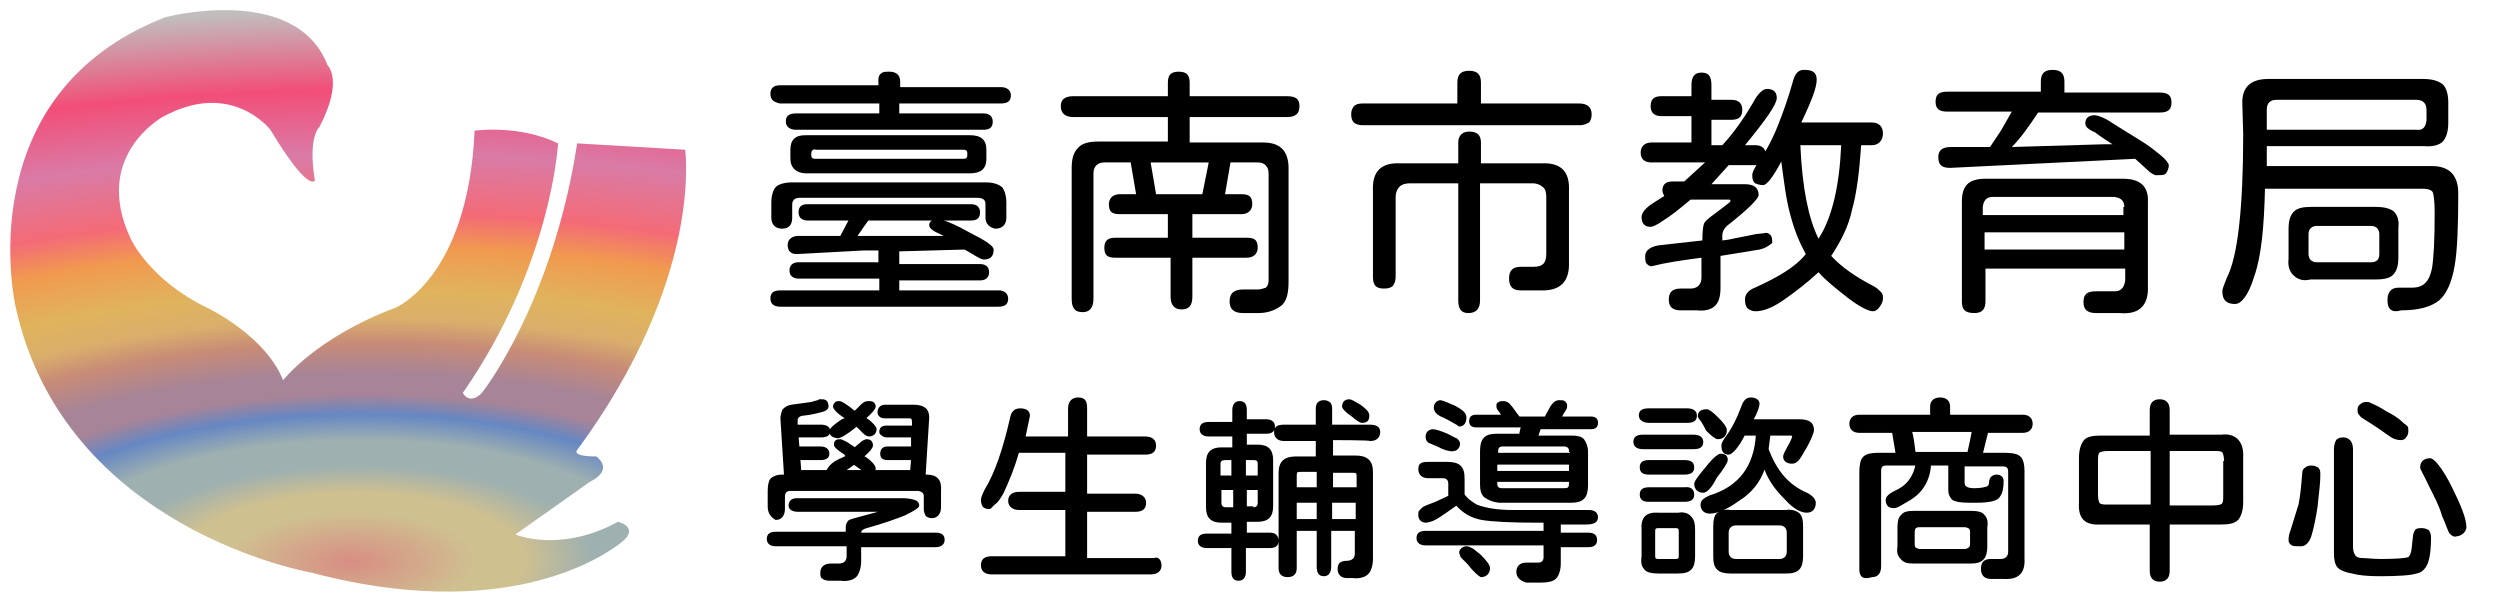
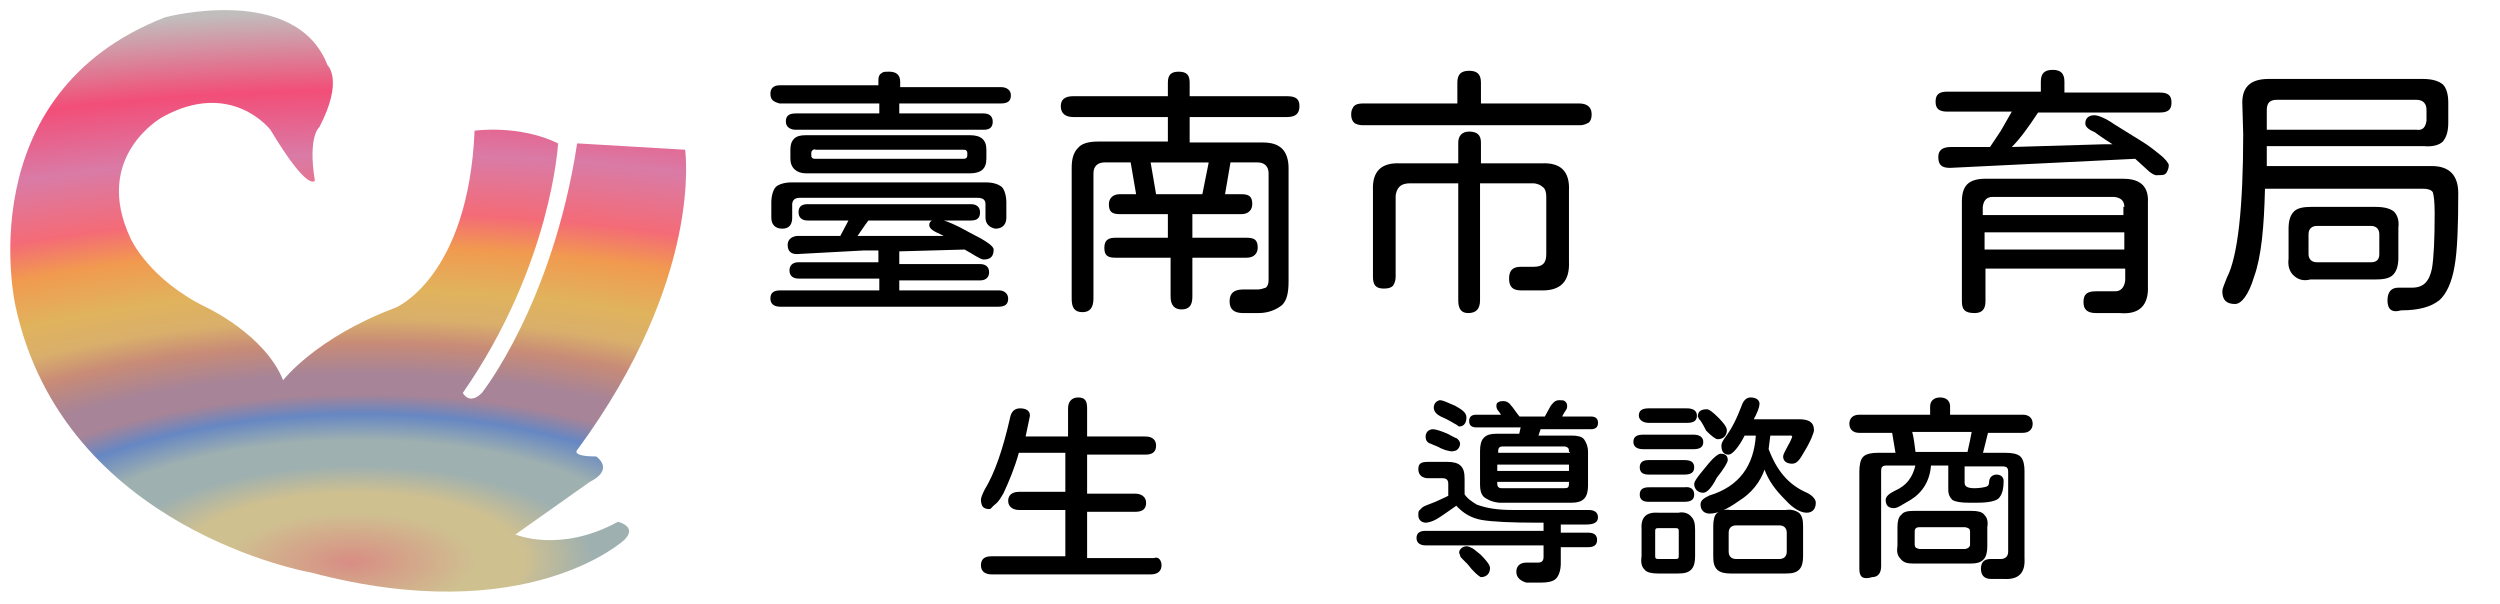
<svg xmlns="http://www.w3.org/2000/svg" version="1.1" id="圖層_1" x="0px" y="0px" viewBox="0 0 275.5 66.6" style="enable-background:new 0 0 275.5 66.6;" xml:space="preserve">
  <style type="text/css">
	.st0{stroke:#000000;stroke-width:0.2;stroke-miterlimit:10;}
	.st1{fill:url(#SVGID_1_);}
</style>
  <g>
    <path d="M84.9,10.3c0-0.5,0.3-0.9,1-0.9h10.9V8.8c0-0.3,0.1-0.6,0.3-0.7c0.2-0.2,0.4-0.2,0.9-0.2c0.7,0,1.2,0.3,1.2,1.1v0.6h11.1   c0.6,0,1.1,0.3,1.1,0.9s-0.3,0.9-1.1,0.9H99.1v1.1h9.3c0.6,0,1,0.3,1,0.9s-0.3,0.9-1,0.9H87.7c-0.6,0-1.1-0.3-1.1-0.9   s0.3-0.9,1.1-0.9h9.2v-1.1h-11C85.2,11.2,84.9,11,84.9,10.3z M111.1,32.9c0,0.6-0.3,0.9-1.1,0.9H86c-0.7,0-1.1-0.3-1.1-0.9   S85.2,32,86,32h10.9v-1.3H88c-0.6,0-1-0.3-1-0.9c0-0.5,0.3-0.9,1-0.9h8.8v-1.3h-0.7h-0.9L87.8,28c-0.6,0-1-0.3-1-1   c0-0.5,0.3-0.9,1-1h4.8l0.9-1.7h-4.5c-0.6,0-1-0.3-1-0.9s0.3-0.9,1-0.9h18c0.6,0,1,0.3,1,0.9s-0.3,0.9-1,0.9h-3   c0.4,0.1,1.4,0.5,2.8,1.3c1.8,0.9,2.7,1.5,2.7,1.9c0,0.7-0.3,1.1-1.1,1.1c-0.2,0-0.6-0.2-1.4-0.7l-0.7-0.4l-7.2,0.2v1.4h8.9   c0.6,0,1,0.3,1,0.9c0,0.5-0.3,0.9-1,0.9h-8.9V32h11C110.7,32,111.1,32.4,111.1,32.9z M108.6,24v-1.5c0-0.5-0.3-0.7-0.9-0.7H88.1   c-0.3,0-0.5,0.1-0.6,0.2c-0.1,0.1-0.2,0.3-0.2,0.5V24c0,0.7-0.3,1.2-1.1,1.2S85,24.7,85,24v-1.7c0-0.7,0.2-1.4,0.5-1.7   c0.3-0.3,1-0.5,1.7-0.5h21.4c0.9,0,1.4,0.2,1.8,0.5c0.3,0.3,0.5,1,0.5,1.7V24c0,0.7-0.4,1.2-1.2,1.2   C109.1,25.1,108.6,24.7,108.6,24z M87.1,17.5v-1c0-0.5,0.1-0.9,0.4-1.2c0.3-0.3,0.7-0.4,1.3-0.4h18.1c1.2,0,1.8,0.5,1.8,1.6v1   c0,1.1-0.6,1.6-1.8,1.6H88.8C87.8,19.1,87.1,18.5,87.1,17.5z M89.5,16.6c-0.1,0.1-0.1,0.2-0.1,0.4s0,0.3,0.1,0.4   c0.1,0.1,0.2,0.1,0.4,0.1h16.2c0.2,0,0.3,0,0.4-0.1c0.1-0.1,0.1-0.2,0.1-0.4c0-0.2,0-0.3-0.1-0.4c-0.1-0.1-0.2-0.1-0.4-0.1H89.9   C89.7,16.4,89.6,16.5,89.5,16.6z M104,26l-0.4-0.2c-0.7-0.3-1.2-0.6-1.2-1c0-0.2,0.1-0.4,0.3-0.5h-7l-0.3,0.4L94.5,26H104z" />
    <path d="M131.1,13v2.7h8c1,0,1.7,0.2,2.2,0.7c0.4,0.4,0.7,1.1,0.7,2.1V31c0,1.3-0.2,2.1-0.7,2.6c-0.6,0.5-1.5,0.9-2.6,0.9H137   c-1,0-1.5-0.4-1.5-1.3s0.5-1.3,1.5-1.3h1.6c0.3,0,0.6-0.1,0.9-0.2c0.2-0.2,0.3-0.4,0.3-0.9V19.1c0-0.7-0.4-1.2-1.2-1.2h-3l-0.6,3.5   h1.8c0.9,0,1.2,0.3,1.2,1.1c0,0.6-0.4,1.1-1.2,1.1h-5.4v2.6h6c0.9,0,1.2,0.3,1.2,1.1c0,0.6-0.4,1.1-1.2,1.1h-6v4.3   c0,1-0.4,1.4-1.2,1.4c-0.7,0-1.2-0.4-1.2-1.4v-4.3h-6.1c-0.9,0-1.2-0.3-1.2-1.1s0.4-1.1,1.2-1.1h5.8v-2.6h-5.3   c-0.9,0-1.2-0.3-1.2-1.1c0-0.6,0.4-1.1,1.2-1.1h1.8l-0.6-3.5h-2.9c-0.7,0-1.2,0.4-1.2,1.2v13.8c0,1-0.4,1.5-1.2,1.5   c-0.9,0-1.2-0.5-1.2-1.5V18.5c0-1,0.2-1.7,0.7-2.2c0.4-0.5,1.2-0.7,2.2-0.7h7.7v-2.7h-10.4c-0.9,0-1.4-0.4-1.4-1.2   c0-0.7,0.4-1.1,1.4-1.1h10.4V9.1c0-0.9,0.4-1.2,1.2-1.2c0.9,0,1.2,0.4,1.2,1.2v1.5h10.7c1,0,1.4,0.3,1.4,1.1s-0.4,1.2-1.4,1.2   h-10.7V13z M133.2,17.9h-6.4l0.6,3.5h5.1L133.2,17.9z" />
    <path d="M149.2,13.5c-0.2-0.2-0.3-0.5-0.3-0.9c0-0.4,0.1-0.6,0.3-0.9c0.2-0.2,0.5-0.3,1-0.3h10.4V9.1c0-0.9,0.4-1.3,1.3-1.3   c0.9,0,1.3,0.4,1.3,1.3v2.3H174c0.9,0,1.4,0.4,1.4,1.2c0,0.4-0.1,0.7-0.3,0.9c-0.2,0.1-0.5,0.3-1,0.3h-23.9   C149.8,13.8,149.4,13.7,149.2,13.5z M160.7,33.1V20.2h-5.3c-0.5,0-0.9,0.1-1.2,0.4c-0.2,0.2-0.4,0.6-0.4,1.1v8.8   c0,0.4-0.1,0.7-0.3,1c-0.2,0.2-0.5,0.3-1,0.3c-0.9,0-1.2-0.4-1.2-1.3V21c-0.1-2.1,0.9-3.1,3-3h6.4v-2.3c0-0.7,0.4-1.2,1.2-1.2   c0.9,0,1.3,0.4,1.3,1.2V18h6.7c2.1-0.1,3.1,0.9,3,3v7.8c0.1,2.2-0.9,3.3-3.2,3.2h-2.1c-0.9,0-1.3-0.4-1.3-1.3s0.4-1.3,1.3-1.3h1.4   c1,0,1.4-0.4,1.4-1.4v-6.3c0-0.5-0.1-0.9-0.4-1.1c-0.2-0.2-0.6-0.4-1.1-0.4h-5.8v12.9c0,0.9-0.4,1.4-1.3,1.4   C161,34.5,160.7,34,160.7,33.1z" />
-     <path d="M193.9,27.5l-4.3,0.7v3.5c0,1-0.2,1.6-0.6,2c-0.4,0.4-1.1,0.6-2,0.5h-1.8c-0.9,0-1.3-0.4-1.3-1.2s0.4-1.2,1.3-1.2h1.1   c0.7,0,1.2-0.4,1.2-1.2v-2.2c-2.3,0.3-4.2,0.6-5.3,0.9c-0.3,0.1-0.5,0-0.7-0.2c-0.2-0.2-0.2-0.5-0.2-0.9c0-0.6,0.6-1.1,1.8-1.2   l4.5-0.5c0-1.1,0.1-1.7,0.2-1.9c0.1-0.2,0.4-0.5,1.1-1c0.7-0.5,1.3-1,1.7-1.3c0.1-0.1,0.1-0.1,0.1-0.2c0-0.1-0.1-0.1-0.2-0.1h-4.2   c-1.3,1.1-2.2,1.8-3,2.3c-0.7,0.5-1.2,0.7-1.4,0.7c-0.6,0-1-0.3-1-1.1c0-0.4,0.4-1,1.4-1.6l1.1-0.7c-0.1-0.2-0.2-0.4-0.2-0.6   c0-0.6,0.3-1,1.1-1h1.3l2.3-2.1H182c-0.7,0-1.2-0.3-1.2-1.1c0-0.6,0.4-1.1,1.2-1.1h4.4v-2.9h-3.3c-0.7,0-1.2-0.3-1.2-1.1   s0.4-1.1,1.2-1.1h3.3V9.4c0-0.9,0.3-1.4,1.1-1.4s1.1,0.4,1.1,1.4V11h2.2c0.7,0,1.2,0.3,1.2,1.1s-0.4,1.1-1.2,1.1h-2.2V16h1.2   c1.3-1.4,2.4-3,3.4-4.7c0.5-1,1.1-1.5,1.5-1.5c0.7,0,1.1,0.3,1.1,1s-1.2,2.4-3.5,5.2h1.1c0.7,0,1.2,0.3,1.2,1.1   c0,0.6-0.4,1.1-1.2,1.1h-2.9l-1.9,2.1h3.7c1,0,1.5,0.4,1.5,1.2c0,0.4-1.2,1.6-3.5,3.4c-0.3,0.3-0.5,0.6-0.5,1.1v0.5   c1-0.1,1.5-0.3,1.7-0.3l2-0.4l0.9-0.1c0.3-0.1,0.5,0,0.7,0.2c0.2,0.2,0.2,0.5,0.2,0.9C195.2,26.8,194.8,27.3,193.9,27.5z    M207.3,32.2c0.2,0.2,0.2,0.4,0.2,0.7c0,0.4-0.2,0.7-0.5,1.1c-0.2,0.2-0.4,0.3-0.6,0.3c-0.5,0-1.5-0.5-2.8-1.5   c-1.4-1.1-2.4-1.9-3.2-2.8c-1.3,1.2-2.6,2.2-3.9,3.1s-2.3,1.2-3,1.2c-0.4,0-0.6-0.1-0.9-0.3c-0.2-0.2-0.3-0.5-0.3-1   c0-0.5,0.3-1,1.1-1.3c2.4-1.1,4.4-2.2,5.6-3.7c-0.6-1.1-1.2-2.4-1.7-4.3c-0.5-1.8-0.7-3.7-1-5.9c-0.9,1.7-1.6,2.6-2,2.6   s-0.6-0.1-0.9-0.2c-0.2-0.2-0.3-0.4-0.3-0.9c0-0.2,0.1-0.5,0.4-1c0.7-1,1.6-2.4,2.4-4.4c0.6-1.5,1.2-3.2,1.7-5   c0.2-0.7,0.5-1.2,1.2-1.2c1,0,1.4,0.3,1.4,1.1s-0.5,2.2-1.7,4.7h7.8c0.7,0,1.2,0.4,1.2,1.2S207,16,206.3,16h-1.2   c-0.2,3-0.5,5.3-1,7.1c-0.4,1.9-1.3,3.6-2.3,5.1c1.2,1.3,2.7,2.3,4.6,3.3C206.8,31.7,207,31.9,207.3,32.2z M202.9,16h-4.5   c0.2,4.7,0.9,8.1,2,10.3C201.9,24,202.7,20.5,202.9,16z" />
    <path d="M236.4,18.5l-1.1-1l-20.4,1c-0.9,0-1.3-0.3-1.3-1.2c0-0.7,0.4-1.1,1.4-1.1h4.3l1.2-1.8l1.2-2.1h-7.1   c-0.9,0-1.3-0.3-1.3-1.1s0.4-1.1,1.3-1.1h10.3V9c0-0.9,0.4-1.3,1.3-1.3s1.3,0.4,1.3,1.3v1.2h10.5c0.9,0,1.3,0.3,1.3,1.1   s-0.4,1.1-1.3,1.1h-13.4c-1,1.5-1.9,2.8-2.9,3.8l10.1-0.3h0.4h0.6c-1.1-0.7-1.8-1.2-1.9-1.3c-0.7-0.3-1.1-0.6-1.1-1   c0-0.5,0.3-0.9,1-0.9c0.4,0,1.2,0.3,2.2,1l2.9,1.8c1,0.6,1.7,1.2,2.2,1.6s0.9,0.9,0.9,1.1c0,0.3-0.1,0.6-0.3,0.9   c-0.2,0.2-0.4,0.2-0.9,0.2C237.5,19.4,237,19.1,236.4,18.5z M216.2,33.2v-11c0-0.9,0.2-1.5,0.6-1.9c0.4-0.4,1.1-0.6,1.9-0.6H234   c1.9,0,2.8,0.9,2.7,2.6v9.2c0.1,2.1-0.9,3.2-3.1,3H231c-1,0-1.4-0.4-1.4-1.2c0-0.9,0.4-1.2,1.4-1.2h2.1c0.6,0,1-0.4,1.1-1.2v-1.3   h-15.4v3.6c0,0.9-0.4,1.3-1.2,1.3C216.5,34.5,216.2,34.1,216.2,33.2z M234.1,22.8c0-0.6-0.3-1-1.1-1.1h-13.4c-0.6,0-1,0.3-1.1,1.1   v0.9H234v-0.9H234.1z M234.1,27.5v-1.9h-15.4v1.9H234.1z" />
    <path d="M263.1,33.1c0-0.9,0.4-1.4,1.2-1.4h1.5c1.3,0,1.9-0.7,2.2-2.1c0.2-1.2,0.3-3.2,0.3-6.1c0-1.3-0.1-2-0.2-2.3   c-0.1-0.2-0.4-0.4-1.1-0.4h-17.4c-0.1,4.2-0.4,7.5-1.2,9.7c-0.6,2-1.4,3-2.1,3c-0.9,0-1.4-0.4-1.4-1.4c0-0.3,0.2-0.7,0.5-1.5   c1.2-2.3,1.8-7.7,1.8-15.8l-0.1-3.5c0-1.7,0.9-2.6,2.9-2.6H267c1,0,1.7,0.2,2.2,0.6c0.4,0.4,0.6,1.1,0.6,2v2.2c0,1-0.2,1.6-0.6,2.1   c-0.4,0.4-1.2,0.6-2.1,0.5h-17.3v2.2h18.2c1.9,0,2.9,1,2.9,3c0,3.6-0.1,6.3-0.4,8c-0.3,1.8-0.9,3.1-1.7,3.8   c-0.9,0.7-2.2,1.1-4.2,1.1C263.6,34.5,263.1,34.1,263.1,33.1z M267.4,13.3v-1.2c0-0.6-0.3-1.1-1.1-1.1h-15.4   c-0.7,0-1.1,0.3-1.1,1.1v2.2h16.5C267,14.4,267.3,14,267.4,13.3z M252.7,30.3c-0.4-0.4-0.6-1-0.5-1.8v-3.3c0-0.9,0.2-1.5,0.6-1.9   s1.1-0.5,1.9-0.5h7.1c1,0,1.6,0.2,2,0.5c0.4,0.4,0.6,1,0.5,1.8v3.3c0,0.9-0.2,1.5-0.6,1.9c-0.4,0.4-1.1,0.5-2,0.5h-7.1   C253.8,31,253.2,30.8,252.7,30.3z M262.2,28v-2.2c0-0.5-0.3-0.9-0.9-0.9h-6c-0.5,0-0.9,0.3-0.9,0.9V28c0,0.5,0.3,0.9,0.9,0.9h6   C261.9,28.9,262.2,28.6,262.2,28z" />
  </g>
  <g>
-     <path class="st0" d="M104,59.5c0,0.4-0.3,0.7-0.9,0.7h-8.3v1.6c0,0.7-0.2,1.4-0.5,1.7c-0.3,0.3-0.9,0.5-1.6,0.4h-1.3   c-0.3,0-0.6-0.1-0.7-0.2c-0.2-0.1-0.2-0.3-0.2-0.6c0-0.5,0.3-0.9,1.1-0.9h0.9c0.5,0,0.9-0.3,0.9-0.9v-1.2h-7.9   c-0.5,0-0.9-0.2-0.9-0.7s0.3-0.7,0.9-0.7h7.8v-0.6c0-0.3,0.1-0.5,0.3-0.7c0.2-0.1,0.9-0.3,1.7-0.5l2.2-0.6l0,0h-9.6   c-0.5,0-0.9-0.2-0.9-0.6c0-0.2,0.1-0.4,0.2-0.5c0.1-0.1,0.3-0.2,0.6-0.2h11.7c0.5,0,1,0.1,1.3,0.2c0.3,0.1,0.4,0.3,0.4,0.5   c0,0.2-0.5,0.5-1.5,1c-1,0.4-2.4,0.9-4.2,1.4c-0.4,0.1-0.7,0.3-0.7,0.6v0.1h8.3C103.7,58.8,104,59,104,59.5z M84.7,55.8v-1.7   c0-0.6,0.1-1.1,0.3-1.3c0.2-0.2,0.6-0.4,1.2-0.4h0.3l-0.4-6.3c0-0.3,0.1-0.6,0.2-0.9c0.2-0.2,0.4-0.4,0.9-0.5l2.2-0.3l0.7-0.2   c0.1,0,0.1,0,0.2-0.1c0.1,0,0.2,0,0.3,0c0.4,0,0.6,0.2,0.6,0.7c0,0.2-0.2,0.4-0.6,0.5c-0.4,0.1-1.1,0.3-2,0.4   c-0.3,0-0.5,0.1-0.6,0.2c-0.1,0.1-0.2,0.2-0.2,0.4v0.6h2.7c0.5,0,0.9,0.2,0.9,0.6c0,0.4-0.3,0.6-0.9,0.6h-2.6l0.1,1.2h2.4   c0.5,0,0.9,0.2,0.9,0.7c0,0.4-0.3,0.6-0.9,0.6h-2.3l0.1,1.3h12.2l0.1-1.3h-2.7c-0.5,0-0.7-0.2-0.7-0.6s0.2-0.7,0.7-0.7h2.7v-1.2   h-2.8c-0.2,0-0.4-0.1-0.5-0.2S97,47.8,97,47.6c0-0.4,0.2-0.6,0.7-0.6h2.9v-0.4c0-0.2,0-0.4-0.1-0.5c-0.1-0.1-0.2-0.1-0.4-0.1h-2.6   c-0.4,0-0.7-0.2-0.7-0.6c0-0.2,0.1-0.4,0.2-0.5c0.1-0.1,0.3-0.2,0.5-0.2h3.1c1.2,0,1.7,0.4,1.7,1.3l-0.4,6.4h0.2   c1.1,0,1.6,0.5,1.5,1.7v1.8c0,0.6-0.3,1.1-0.9,1.1c-0.3,0-0.5-0.1-0.6-0.2c-0.1-0.2-0.2-0.4-0.2-0.7v-1.4c0-0.4-0.2-0.6-0.7-0.7   H87.1c-0.4,0-0.7,0.2-0.7,0.7v1.4c0,0.6-0.3,1.1-0.9,1.1C85,56.9,84.7,56.5,84.7,55.8z M91.5,47.5c0-0.2,0.4-0.6,1.3-1.2l0.5-0.2   c-1-0.6-1.4-1.1-1.4-1.3c0-0.2,0.1-0.3,0.2-0.4c0.1-0.1,0.2-0.1,0.4-0.1c0.2,0,0.7,0.3,1.7,1.1l0.6-0.6c0.3-0.3,0.5-0.5,0.9-0.5   c0.2,0,0.4,0,0.5,0.1c0.1,0.1,0.2,0.2,0.2,0.4s-0.3,0.6-1.1,1.3l0.2,0.1c0.6,0.4,1,0.9,1,1.1c0,0.2-0.1,0.4-0.2,0.5   c-0.1,0.1-0.3,0.2-0.5,0.2c-0.2,0-0.4-0.1-0.7-0.4l-0.7-0.7c-1.1,0.9-1.8,1.3-2.1,1.3C91.7,48.1,91.5,47.9,91.5,47.5z M92.9,50.5   l0.4-0.2L93.1,50C92.3,49.5,92,49.2,92,49c0-0.4,0.2-0.5,0.6-0.5c0.1,0,0.3,0.1,0.7,0.3l0.6,0.4l0.3,0.2l0.6-0.5   c0.3-0.3,0.6-0.4,0.7-0.4c0.4,0,0.6,0.2,0.6,0.6c0,0.2-0.3,0.6-1,1.2c0.9,0.5,1.3,1.1,1.3,1.3c0,0.4-0.2,0.6-0.6,0.6   c-0.2,0-0.4-0.1-0.7-0.4l-1-0.7c-0.5,0.4-1,0.7-1.4,1c-0.4,0.2-0.6,0.3-0.9,0.3c-0.4,0-0.6-0.2-0.6-0.6   C91.5,51.3,91.9,50.9,92.9,50.5z" />
    <path class="st0" d="M127.9,62.3c0,0.5-0.3,0.9-1.1,0.9h-17.5c-0.7,0-1.1-0.3-1.1-0.9s0.3-0.9,1.1-0.9h8.2v-5.3h-5.2   c-0.6,0-1.1-0.3-1.1-0.9c0-0.5,0.3-0.9,1.1-0.9h5.2v-4.5h-5.3c-0.5,1.8-1.1,3.2-1.7,4.5c-0.3,0.5-0.5,0.9-0.9,1.2S109.2,56,109,56   c-0.3,0-0.5-0.1-0.6-0.2c-0.1-0.1-0.2-0.4-0.2-0.7c0-0.2,0.1-0.5,0.4-1.1c1.1-1.8,2-4.4,2.8-7.9c0.1-0.6,0.4-1,1-1   c0.6,0,1,0.2,1,0.7l-0.1,0.5l-0.4,1.9h4.9v-3.2c0-0.6,0.3-1.1,1-1.1s0.9,0.3,0.9,1.1v3.2h6.5c0.7,0,1.1,0.3,1.1,0.9   s-0.3,0.9-1.1,0.9h-6.5v4.5h5.4c0.6,0,1.1,0.3,1.1,0.9s-0.3,0.9-1.1,0.9h-5.4v5.3h7.5C127.6,61.4,127.9,61.8,127.9,62.3z" />
-     <path class="st0" d="M140.8,59.6c0,0.5-0.3,0.7-0.9,0.7h-2.7V63c0,0.5-0.2,0.9-0.7,0.9s-0.7-0.3-0.7-0.9v-2.7H133   c-0.5,0-0.9-0.2-0.9-0.7s0.3-0.7,0.9-0.7h2.8v-1.4h-1.2c-1.1,0-1.6-0.5-1.6-1.6V51c0-1.1,0.5-1.6,1.6-1.6h1.3V48h-2.7   c-0.5,0-0.9-0.2-0.9-0.7c0-0.5,0.3-0.7,0.9-0.7h2.7v-1.4c0-0.5,0.2-0.9,0.7-0.9s0.7,0.3,0.7,0.9v1.1h2.2c0.5,0,0.9,0.2,0.9,0.7   c0,0.5-0.3,0.7-0.9,0.7h-2.2v1.4h1.3c1.1,0,1.6,0.5,1.6,1.6v5.1c0,1.1-0.5,1.6-1.6,1.6h-1.3v1.4h2.7   C140.5,58.8,140.8,59.1,140.8,59.6z M135.9,50.6h-0.9c-0.4,0-0.6,0.2-0.6,0.5v1.4h1.4v-1.9H135.9z M135.9,53.9h-1.4v1.5   c0,0.4,0.2,0.6,0.6,0.6h0.9v-2.1H135.9z M137.3,52.5h1.4v-1.4c0-0.4-0.2-0.5-0.6-0.5h-0.9v1.9H137.3z M138.1,56   c0.4,0,0.6-0.2,0.6-0.6v-1.5h-1.4v2h0.7V56z M146.8,48.4v1.9h2.6c1.2,0,1.8,0.5,1.8,1.7v9.6c0,0.7-0.2,1.3-0.5,1.6   c-0.3,0.3-0.9,0.5-1.6,0.4h-0.7c-0.5,0-0.9-0.3-0.9-0.9c0-0.3,0.1-0.5,0.2-0.6c0.1-0.1,0.4-0.2,0.7-0.2c0.6,0,1-0.3,1-0.9v-2.6   h-2.8v4c0,0.6-0.2,1-0.7,1s-0.7-0.3-0.7-1v-4h-2.4v4.2c0,0.6-0.3,0.9-0.9,0.9s-0.9-0.3-0.9-0.9V52.1c0-1.2,0.6-1.7,1.8-1.7h2.3   v-1.9h-3.6c-0.6,0-1-0.3-1-0.9c0-0.5,0.3-0.7,1-0.7h3.6v-1.9c0-0.3,0.1-0.5,0.2-0.6c0.1-0.1,0.3-0.2,0.6-0.2c0.3,0,0.4,0.1,0.6,0.2   c0.1,0.1,0.2,0.3,0.2,0.6v1.9h4.3c0.6,0,1,0.2,1,0.7c0,0.5-0.3,0.9-1,0.9C151,48.4,146.8,48.4,146.8,48.4z M145.2,51.9h-1.8   c-0.3,0-0.4,0-0.5,0.1c-0.1,0.1-0.1,0.3-0.1,0.5v1.3h2.4V51.9z M145.2,57.3v-2h-2.4v2H145.2z M146.8,51.9v1.9h2.8v-1.2   c0-0.3,0-0.4-0.1-0.5c-0.1-0.1-0.3-0.1-0.5-0.1h-2.1V51.9z M149.5,57.3v-2h-2.8v2H149.5z M148,44.8c0-0.4,0.2-0.7,0.7-0.7   c0.2,0,0.5,0.2,1.2,0.6c0.5,0.4,0.9,0.7,0.9,1.1c0,0.5-0.2,0.7-0.7,0.7c-0.2,0-0.5-0.2-1.1-0.7C148.4,45.4,148,45,148,44.8z" />
    <path class="st0" d="M167.2,63c0-0.5,0.3-0.9,1-0.9h1.3c0.4,0,0.7-0.2,0.7-0.7v-1.4h-13.1c-0.5,0-0.9-0.2-0.9-0.7s0.3-0.7,0.9-0.7   h13.1v-1.1h-0.7c-3,0-5-0.1-6.2-0.3c-1.1-0.2-2-0.7-2.8-1.6c-1,0.7-1.7,1.2-2.2,1.5c-0.5,0.3-1,0.4-1.2,0.4c-0.2,0-0.4-0.1-0.5-0.2   c-0.2-0.2-0.2-0.4-0.2-0.6c0-0.2,0-0.3,0.1-0.4c0.1-0.1,0.2-0.2,0.3-0.3c0.1-0.1,0.6-0.3,1.4-0.6c0.9-0.4,1.3-0.6,1.5-0.7v-1.4   c0-0.4-0.2-0.7-0.7-0.7h-1.6c-0.6,0-1-0.3-1-0.9s0.3-0.7,1-0.7h2.1c0.6,0,1.1,0.1,1.4,0.4c0.3,0.3,0.4,0.7,0.4,1.4v1.7   c0.3,0.5,0.9,0.9,1.4,1.2c1.1,0.4,2.3,0.6,4,0.6h7h1.4c0.5,0,0.9,0.2,0.9,0.7s-0.4,0.7-1.2,0.7h-2.9v1.1h3.1c0.6,0,0.9,0.2,0.9,0.7   c0,0.5-0.3,0.7-0.9,0.7h-3.1v1.9c0,0.7-0.2,1.3-0.5,1.6c-0.3,0.3-0.9,0.4-1.5,0.4h-1.7C167.6,63.9,167.2,63.6,167.2,63z    M159.3,49.5l-0.5-0.2c-0.3-0.2-0.7-0.3-1.1-0.5c-0.4-0.1-0.5-0.4-0.5-0.7c0-0.2,0.1-0.4,0.2-0.5c0.1-0.1,0.3-0.2,0.5-0.2   c0.3,0,0.9,0.2,1.6,0.5c0.4,0.2,0.7,0.4,1,0.5c0.2,0.2,0.3,0.3,0.3,0.5s-0.1,0.4-0.2,0.5c-0.1,0.1-0.2,0.2-0.4,0.2   C160,49.7,159.7,49.6,159.3,49.5z M160,46.4c-0.2-0.1-0.5-0.3-1.2-0.6c-0.4-0.2-0.7-0.5-0.7-0.9c0-0.2,0.1-0.4,0.2-0.5   c0.1-0.1,0.3-0.2,0.4-0.2c0.2,0,0.7,0.2,1.6,0.6c0.7,0.4,1.2,0.7,1.2,1.2c0,0.5-0.2,0.9-0.7,0.9C160.6,46.7,160.3,46.6,160,46.4z    M161.8,62.1l-0.5-0.5c-0.2-0.2-0.3-0.3-0.3-0.4c0-0.1-0.1-0.2-0.1-0.3c0-0.2,0.1-0.3,0.2-0.4c0.1-0.1,0.3-0.2,0.5-0.2   c0.2,0,0.4,0.1,0.6,0.2c0.2,0.1,0.5,0.4,0.9,0.7c0.6,0.6,1,1.1,1,1.4c0,0.5-0.3,0.9-0.9,0.9C163,63.4,162.4,62.9,161.8,62.1z    M163.6,54.7c-0.3-0.3-0.4-0.7-0.4-1.3v-3.7c0-0.6,0.1-1.1,0.4-1.4c0.3-0.3,0.7-0.4,1.3-0.4h2.6l0.2-0.9h-5c-0.5,0-0.7-0.2-0.7-0.6   s0.2-0.6,0.7-0.6h2.9c-0.2-0.3-0.4-0.6-0.5-0.7c-0.1-0.2-0.1-0.3-0.1-0.4c0-0.2,0.1-0.3,0.2-0.3c0.1-0.1,0.3-0.1,0.5-0.1   c0.2,0,0.5,0.1,0.7,0.4c0.3,0.3,0.5,0.7,1,1.3h2.9l0.6-1.1c0.1-0.2,0.3-0.4,0.4-0.5c0.1-0.1,0.3-0.2,0.5-0.2c0.3,0,0.5,0,0.6,0.1   c0.1,0.1,0.2,0.2,0.2,0.4c0,0.1,0,0.3-0.1,0.4c-0.1,0.2-0.3,0.4-0.5,0.9h3.3c0.5,0,0.7,0.2,0.7,0.6c0,0.4-0.2,0.6-0.7,0.6h-5.6   l-0.3,0.9h3.8c0.6,0,1.1,0.1,1.3,0.4c0.2,0.3,0.4,0.7,0.4,1.3v3.7c0,1.3-0.5,1.8-1.7,1.8h-8C164.3,55.2,163.9,54.9,163.6,54.7z    M173,49.7c0-0.4-0.2-0.5-0.5-0.6h-6.9c-0.4,0-0.6,0.2-0.6,0.6V50h8.1V49.7z M173,52v-0.9h-8.1V52H173z M173,53.3V53h-8.1v0.3   c0,0.4,0.2,0.6,0.6,0.6h6.9C172.8,53.9,173,53.8,173,53.3z" />
    <path class="st0" d="M181.1,49.4c-0.6,0-1-0.2-1-0.7s0.3-0.7,1-0.7h5.5c0.6,0,1,0.2,1,0.7s-0.3,0.7-1,0.7H181.1z M180.7,45.8   c0-0.5,0.3-0.7,1-0.7h4.2c0.6,0,1,0.2,1,0.7c0,0.5-0.3,0.7-1,0.7h-4.2C181.1,46.5,180.7,46.2,180.7,45.8z M186.3,57   c0.3,0.3,0.4,0.7,0.4,1.4v2.9c0,0.6-0.1,1.1-0.4,1.4c-0.3,0.3-0.7,0.4-1.4,0.4h-2.2c-0.6,0-1.2-0.1-1.4-0.4   c-0.3-0.3-0.4-0.7-0.3-1.4v-2.9c-0.1-1.3,0.4-1.9,1.8-1.8h2.2C185.4,56.5,186,56.6,186.3,57z M186.6,51.5c0,0.5-0.3,0.7-1,0.7h-3.9   c-0.6,0-0.9-0.2-0.9-0.7s0.3-0.7,0.9-0.7h3.9C186.3,50.8,186.6,51,186.6,51.5z M186.6,54.5c0,0.5-0.3,0.7-1,0.7h-3.9   c-0.6,0-0.9-0.2-0.9-0.7s0.3-0.7,0.9-0.7h3.9C186.3,53.7,186.6,54,186.6,54.5z M185.1,58.6c0-0.2,0-0.3-0.1-0.4   c-0.1-0.1-0.2-0.1-0.4-0.1h-1.8c-0.2,0-0.3,0-0.4,0.1c-0.1,0.1-0.1,0.2-0.1,0.4v2.6c0,0.2,0,0.3,0.1,0.4s0.2,0.1,0.4,0.1h1.8   c0.2,0,0.3,0,0.4-0.1c0.1-0.1,0.1-0.2,0.1-0.4V58.6z M187.7,54.2c-0.5,0-0.9-0.3-0.9-0.9c0-0.1,0.2-0.5,0.7-1.1l0.9-1.1   c0.5-0.6,1-1,1.2-1c0.5,0,0.7,0.2,0.7,0.6c0,0.2-0.4,0.9-1.2,1.9C188.5,53.8,188,54.2,187.7,54.2z M187.3,46.1   c0-0.1-0.1-0.2-0.1-0.2c0-0.5,0.3-0.7,0.9-0.7c0.2,0,0.6,0.3,1.2,0.9c0.5,0.5,0.9,1,0.9,1.3c0,0.5-0.3,0.9-0.9,0.9   c-0.2,0-0.6-0.3-1.2-0.9C187.7,46.6,187.5,46.3,187.3,46.1z M200,55.4c0,0.6-0.3,1-0.9,1c-0.6,0-1.4-0.4-2.3-1.4   c-1-1-1.8-2-2.3-3.4h-0.1c-0.5,1.5-1.5,2.7-2.8,3.5c-1.4,1-2.4,1.4-3.2,1.4c-0.5,0-0.9-0.3-0.9-0.9c0-0.4,0.3-0.6,0.9-0.9   c3.3-1,5-3.3,5.2-6.8h-1.4c-0.7,1.4-1.4,2.1-1.7,2.1c-0.5,0-0.7-0.3-0.7-0.9c0-0.2,0.1-0.4,0.3-0.7c0.9-1.2,1.4-2.3,1.9-3.6   c0.1-0.3,0.2-0.5,0.4-0.7c0.1-0.1,0.3-0.2,0.5-0.2c0.5,0,0.9,0.2,0.9,0.6c0,0.3-0.2,0.9-0.7,1.8h5.1c1.1,0,1.6,0.3,1.6,1.1   c0,0.2-0.3,1.1-1.1,2.4c-0.4,0.7-0.7,1.2-1.2,1.2c-0.5,0-0.9-0.2-0.9-0.7c0-0.2,0.2-0.5,0.5-1.1c0.3-0.5,0.5-1,0.5-1.1   c0-0.1-0.1-0.2-0.3-0.2H195l-0.2,1.6c0.9,2.4,2.2,4,4.3,4.9C199.7,54.7,200,55.1,200,55.4z M198.2,56.6c0.3,0.3,0.4,0.7,0.4,1.4   v3.3c0,0.6-0.1,1.1-0.4,1.4c-0.3,0.3-0.7,0.4-1.4,0.4h-6.1c-0.6,0-1.1-0.1-1.4-0.4c-0.3-0.3-0.4-0.7-0.4-1.4V58   c0-0.6,0.1-1.2,0.4-1.4c0.3-0.2,0.7-0.4,1.4-0.3h6.1C197.5,56.2,197.9,56.4,198.2,56.6z M197,58.7c0-0.5-0.3-0.9-0.9-0.9h-4.8   c-0.5,0-0.9,0.3-0.9,0.9v2.1c0,0.5,0.3,0.9,0.9,0.9h4.8c0.5,0,0.9-0.3,0.9-0.9V58.7z" />
    <path class="st0" d="M205,62.7V52c0-0.7,0.1-1.3,0.4-1.6s0.9-0.4,1.5-0.4h2.1l-0.4-2.4h-3.7c-0.6,0-1-0.3-1-0.9   c0-0.5,0.3-0.9,1-0.9h7.9v-1c0-0.5,0.3-0.9,1-0.9c0.6,0,1,0.3,1,0.9v1h8.1c0.6,0,1,0.3,1,0.9c0,0.5-0.3,0.9-1,0.9H219l-0.6,2.4h2.6   c0.7,0,1.3,0.1,1.6,0.4c0.3,0.3,0.4,0.9,0.4,1.5v9.6c0.1,1.6-0.6,2.3-2.2,2.2h-1.4c-0.6,0-1-0.3-1-1s0.3-1,1-1h1.1   c0.5,0,0.9-0.3,0.9-0.9v-8.8c0-0.5-0.2-0.7-0.7-0.7h-4.3v1.9c0,0.5,0.4,0.7,1.2,0.7c0.6,0,1.1-0.1,1.4-0.2c0.2-0.1,0.3-0.3,0.3-0.6   c0-0.2,0.1-0.4,0.2-0.5c0.1-0.1,0.3-0.2,0.5-0.2c0.4,0,0.7,0.2,0.7,0.6c0,0.7-0.1,1.3-0.4,1.7c-0.2,0.4-1.1,0.6-2.4,0.6H217   c-0.9,0-1.5-0.1-1.8-0.3c-0.2-0.2-0.4-0.5-0.4-1v-2.8h-2.1c-0.1,1.7-0.9,3-2.2,3.8c-0.9,0.5-1.4,0.9-1.8,0.9   c-0.3,0-0.5-0.1-0.6-0.2c-0.1-0.1-0.2-0.3-0.2-0.6s0.3-0.6,0.9-0.9c1.4-0.6,2.1-1.6,2.4-3h-3.3c-0.5,0-0.7,0.2-0.7,0.7v10.5   c0,0.7-0.3,1.1-0.9,1.1C205.3,63.8,205,63.5,205,62.7z M209.5,61.5c-0.3-0.3-0.4-0.7-0.3-1.3v-2.1c0-0.6,0.1-1.1,0.4-1.3   c0.2-0.3,0.6-0.4,1.3-0.4h6.4c0.6,0,1.1,0.1,1.3,0.4c0.3,0.3,0.4,0.7,0.3,1.3v2.1c0,0.6-0.1,1.1-0.4,1.4s-0.7,0.4-1.3,0.4h-6.4   C210.2,62,209.8,61.9,209.5,61.5z M217.4,47.5h-6.8c0.2,0.7,0.3,1.6,0.4,2.4h5.9C217.1,49,217.3,48.1,217.4,47.5z M217.2,60v-1.4   c0-0.4-0.2-0.5-0.6-0.6h-5.1c-0.4,0-0.6,0.2-0.6,0.6V60c0,0.4,0.2,0.5,0.6,0.6h5.1C217,60.5,217.2,60.3,217.2,60z" />
-     <path class="st0" d="M247.1,50.4v4.9c0,0.9-0.2,1.5-0.5,1.9c-0.4,0.4-1,0.5-1.8,0.5H239v5.2c0,0.7-0.3,1.1-1,1.1   c-0.6,0-1-0.3-1-1.1v-5.2h-5.5c-1.7,0.1-2.4-0.6-2.3-2.3v-4.9c0-0.9,0.2-1.5,0.5-1.9c0.3-0.4,1-0.5,1.8-0.5h5.5v-2.9   c0-0.7,0.3-1.1,1-1.1c0.6,0,1,0.3,1,1.1V48h5.8C246.3,47.8,247.2,48.7,247.1,50.4z M237.1,55.8v-6.2h-4.8c-0.5,0-0.9,0.1-1,0.2   c-0.2,0.2-0.2,0.5-0.2,1.1v3.6c0,0.5,0.1,0.9,0.2,1c0.2,0.2,0.5,0.2,1,0.2h4.8V55.8z M245.2,50.9c0-0.5-0.1-0.9-0.2-1.1   c-0.2-0.2-0.5-0.2-1-0.2h-5v6.2h4.9c0.5,0,0.9-0.1,1-0.2c0.2-0.2,0.2-0.5,0.2-1v-3.7H245.2z" />
-     <path class="st0" d="M252.6,60c-0.2-0.1-0.3-0.3-0.3-0.4c0-0.3,0-0.6,0.2-1.1c0.3-1,0.6-1.9,0.9-2.9c0.2-1,0.3-2.1,0.4-3.4   c0-0.3,0.1-0.5,0.3-0.6c0.1-0.1,0.3-0.2,0.6-0.2c0.3,0,0.5,0.1,0.7,0.2c0.2,0.2,0.2,0.4,0.2,0.7c0,1.2-0.2,2.3-0.3,3.5   c-0.2,1.3-0.4,2.3-0.7,3.3c-0.1,0.3-0.3,0.6-0.4,0.7c-0.2,0.2-0.4,0.3-0.6,0.3C253.1,60.1,252.7,60.1,252.6,60z M259.2,63.1   c-0.6-0.1-1.2-0.3-1.5-0.6s-0.4-0.9-0.4-1.5V49.5c0-0.4,0.1-0.7,0.2-0.9c0.1-0.2,0.4-0.3,0.7-0.3c0.6,0,1,0.4,1,1.2v10.8   c0,0.4,0.1,0.7,0.3,1c0.2,0.2,0.4,0.3,0.9,0.3c0.4,0,1.1,0.1,2,0.1c1.7,0,2.7-0.1,3-0.2c0.2-0.1,0.3-0.3,0.4-0.7   c0.1-0.4,0.1-0.9,0.2-1.6c0-0.3,0.1-0.5,0.2-0.7s0.4-0.2,0.7-0.2c0.3,0,0.5,0.1,0.7,0.2c0.1,0.2,0.2,0.4,0.2,0.7   c0,1.2-0.1,2.1-0.3,2.7c-0.2,0.6-0.6,1.1-1.2,1.2c-0.6,0.2-2,0.3-4,0.3C260.9,63.4,259.9,63.3,259.2,63.1z M263.4,48   c-0.7-0.5-1.7-1.2-3-2c-0.2-0.1-0.3-0.3-0.4-0.4c-0.1-0.1-0.1-0.3-0.1-0.5s0.1-0.4,0.3-0.5c0.2-0.2,0.4-0.2,0.6-0.2   c0.1,0,0.3,0,0.4,0.1c0.5,0.2,1.1,0.5,1.7,0.9c0.6,0.3,1.3,0.7,1.8,1.2c0.2,0.2,0.4,0.3,0.5,0.4c0.1,0.1,0.1,0.3,0.1,0.5   c0,0.3-0.1,0.5-0.2,0.6c-0.1,0.2-0.3,0.3-0.5,0.3C264.2,48.4,263.8,48.3,263.4,48z M270.1,58.8c-0.2-0.1-0.4-0.9-0.9-2   c-0.3-1.1-0.9-2.2-1.5-3.4c-0.5-1.1-0.9-1.7-0.9-1.9c0-0.5,0.3-0.9,1-0.9c0.4,0,1.3,1.1,2.3,3.1s1.6,3.5,1.6,4.4   c0,0.2-0.1,0.4-0.3,0.6c-0.2,0.2-0.5,0.3-0.7,0.3C270.5,59.1,270.3,59,270.1,58.8z" />
  </g>
  <radialGradient id="SVGID_1_" cx="-272.492" cy="842.536" r="63.381" gradientTransform="matrix(1.416289e-02 1 2.508 -3.552017e-02 -2070.599 364.374)" gradientUnits="userSpaceOnUse">
    <stop offset="0" style="stop-color:#D88D84" />
    <stop offset="8.640125e-02" style="stop-color:#CFC090" />
    <stop offset="0.12" style="stop-color:#CFC090" />
    <stop offset="0.168" style="stop-color:#9EB0B0" />
    <stop offset="0.212" style="stop-color:#9EB0B0" />
    <stop offset="0.257" style="stop-color:#6687C3" />
    <stop offset="0.292" style="stop-color:#A78497" />
    <stop offset="0.328" style="stop-color:#A78497" />
    <stop offset="0.381" style="stop-color:#C88B77" />
    <stop offset="0.423" style="stop-color:#D9AF6B" />
    <stop offset="0.472" style="stop-color:#E0B35D" />
    <stop offset="0.547" style="stop-color:#F19A4F" />
    <stop offset="0.606" style="stop-color:#F46B77" />
    <stop offset="0.708" style="stop-color:#D97BA6" />
    <stop offset="0.821" style="stop-color:#F24E78" />
    <stop offset="0.958" style="stop-color:#C1BDBD" />
  </radialGradient>
  <path class="st1" d="M56.8,58.9c0,0,4.9,2.1,11.3-1.4c0,0,2.2,0.5,0.7,2c0,0-10.7,9.9-34.5,3.6c0,0-27.3-4.7-32.6-29.4  c0,0-5.3-23.3,16.5-31.8c0,0,14.4-3.8,17.9,5.3c0,0,1.8,1.6-0.9,6.8c0,0-1.3,1-0.5,5.9c0,0-0.7,1.4-4.9-5.6c0,0-4.3-5.6-11.9-1.4  c0,0-7.8,4.3-3.5,13.4c0,0,2,4.5,8.4,7.6c0,0,6.4,3,8.4,8c0,0,3.6-4.7,12.4-8c0,0,8-3.3,8.7-19.5c0,0,4.9-0.7,9.2,1.4  c0,0-0.7,13.4-10.5,27.5c0,0,0.7,1.4,2.1,0c0,0,7.8-9.8,10.5-27.5l11.9,0.7c0,0,2.1,14.1-11.9,33.1c0,0-0.7,0.7,2.1,0.7  c0,0,2.1,1.4-0.7,2.8L56.8,58.9z" />
</svg>